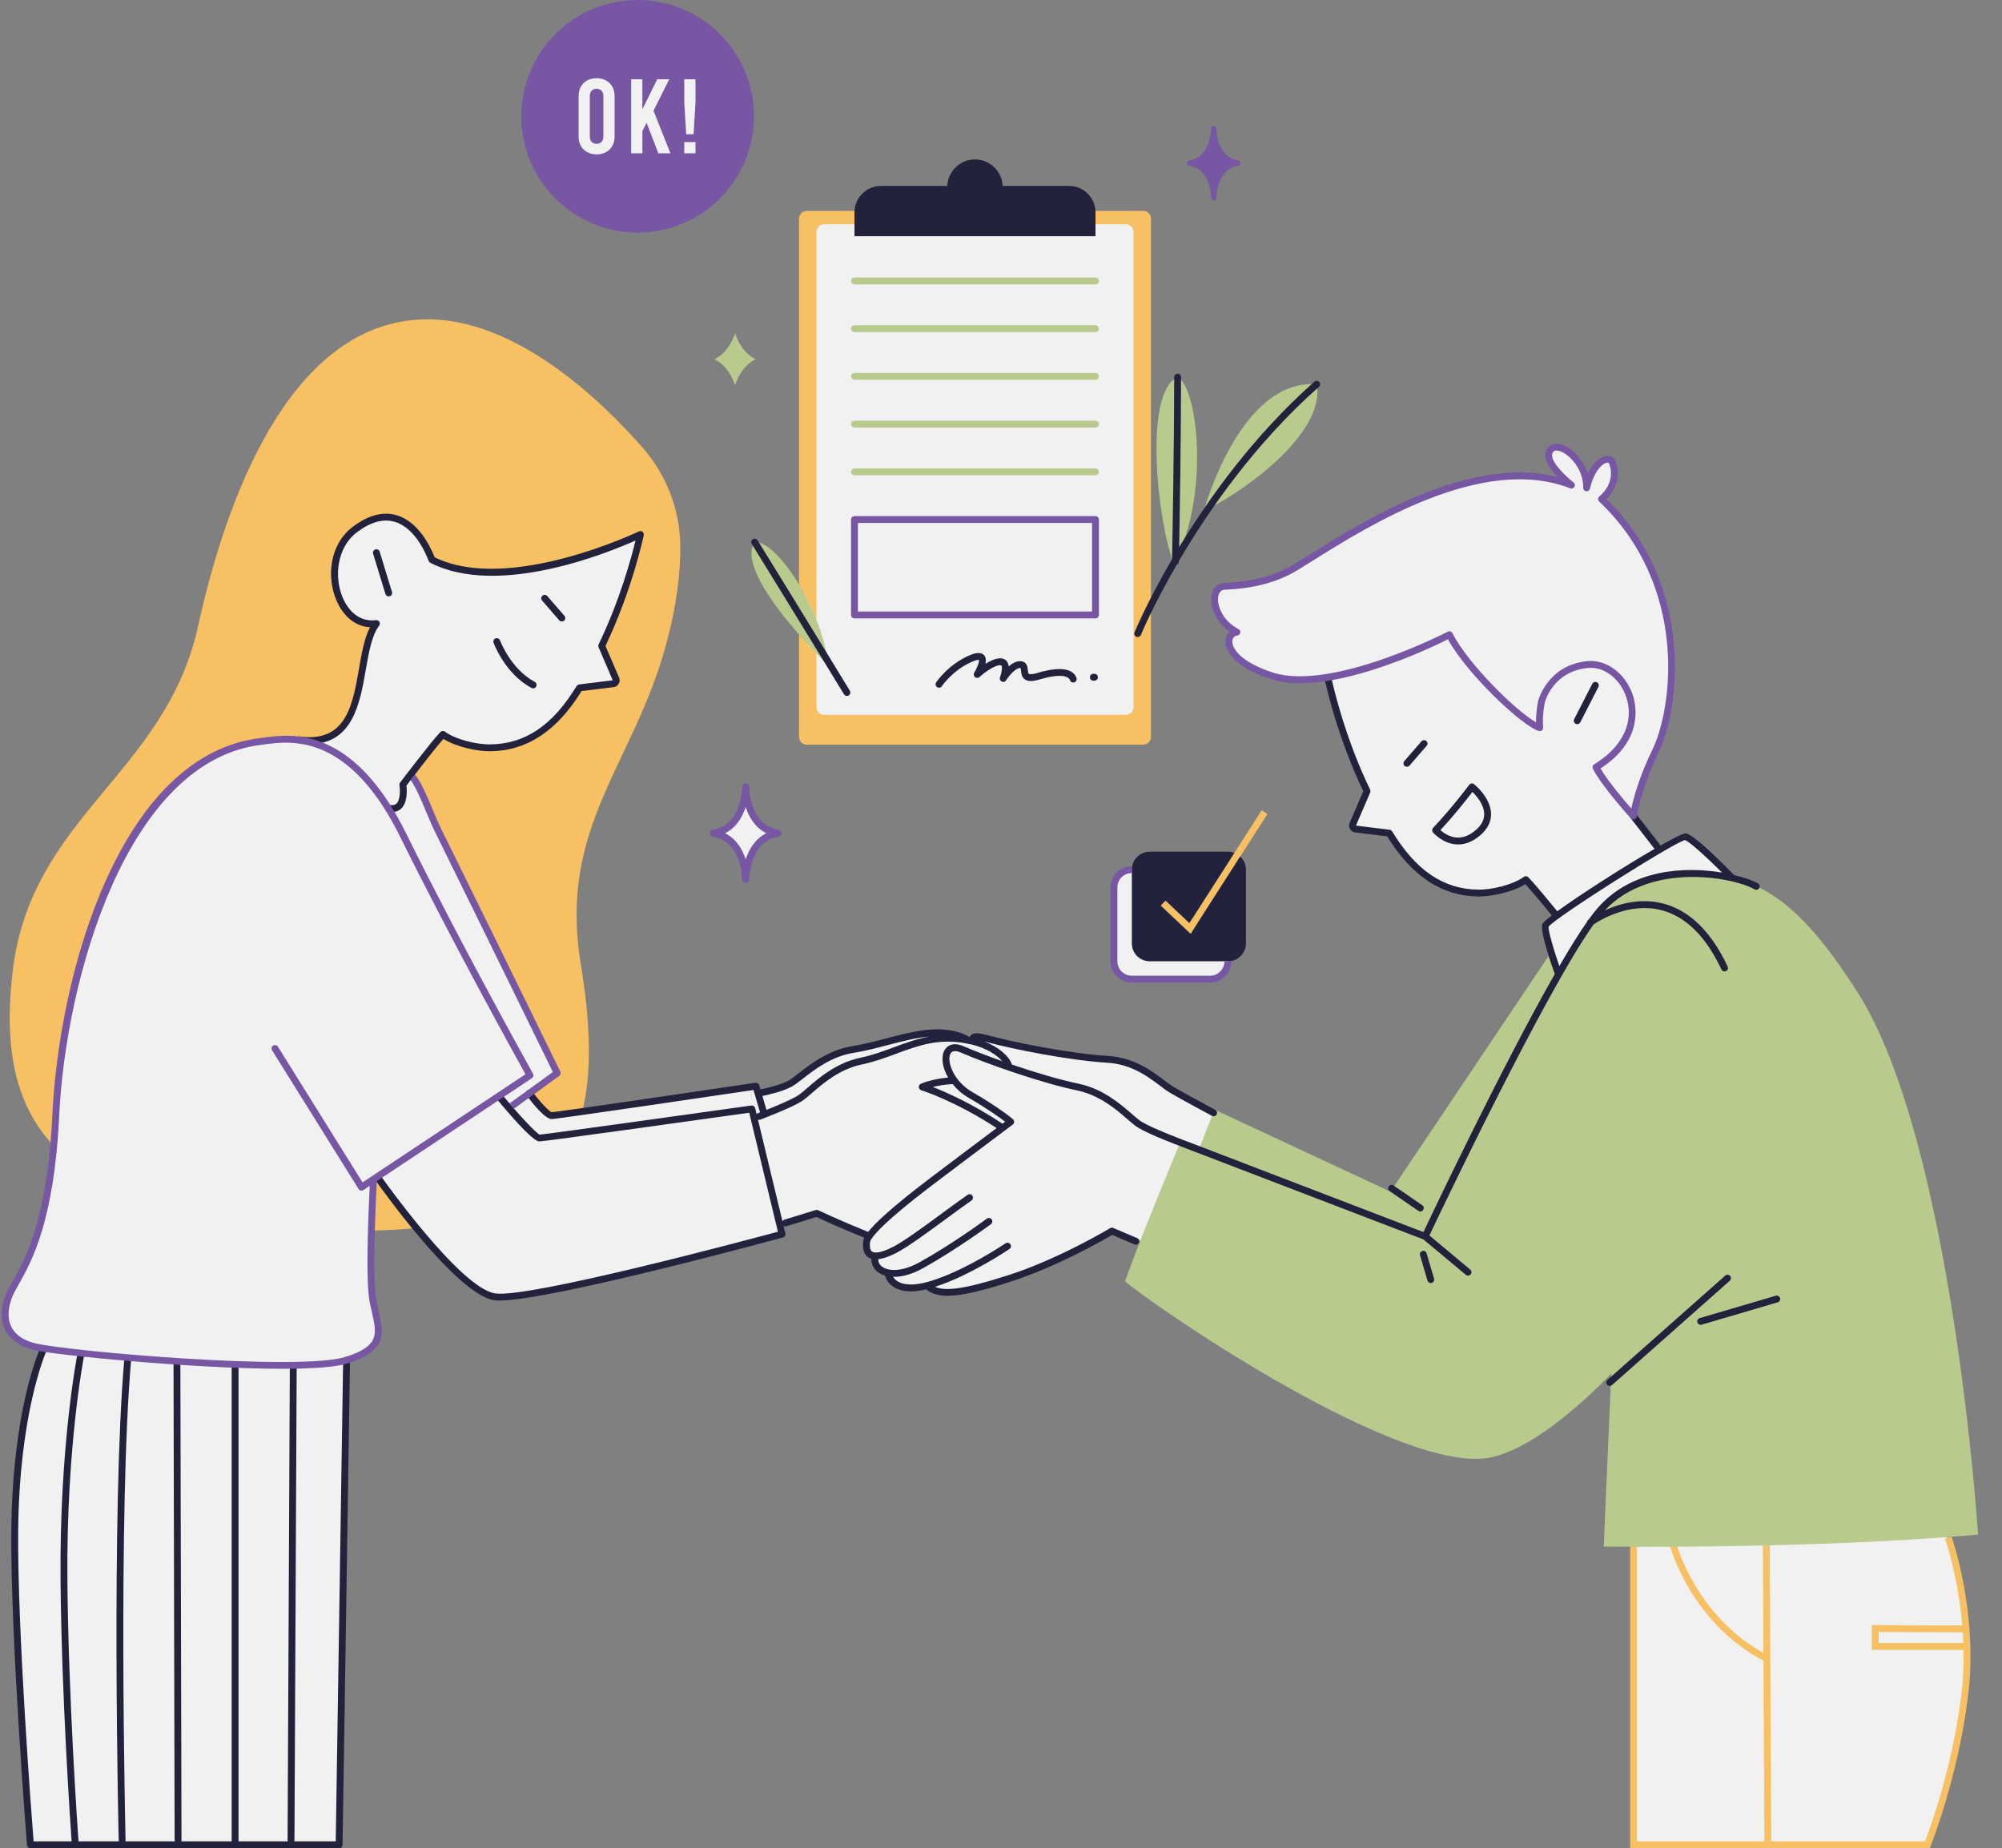
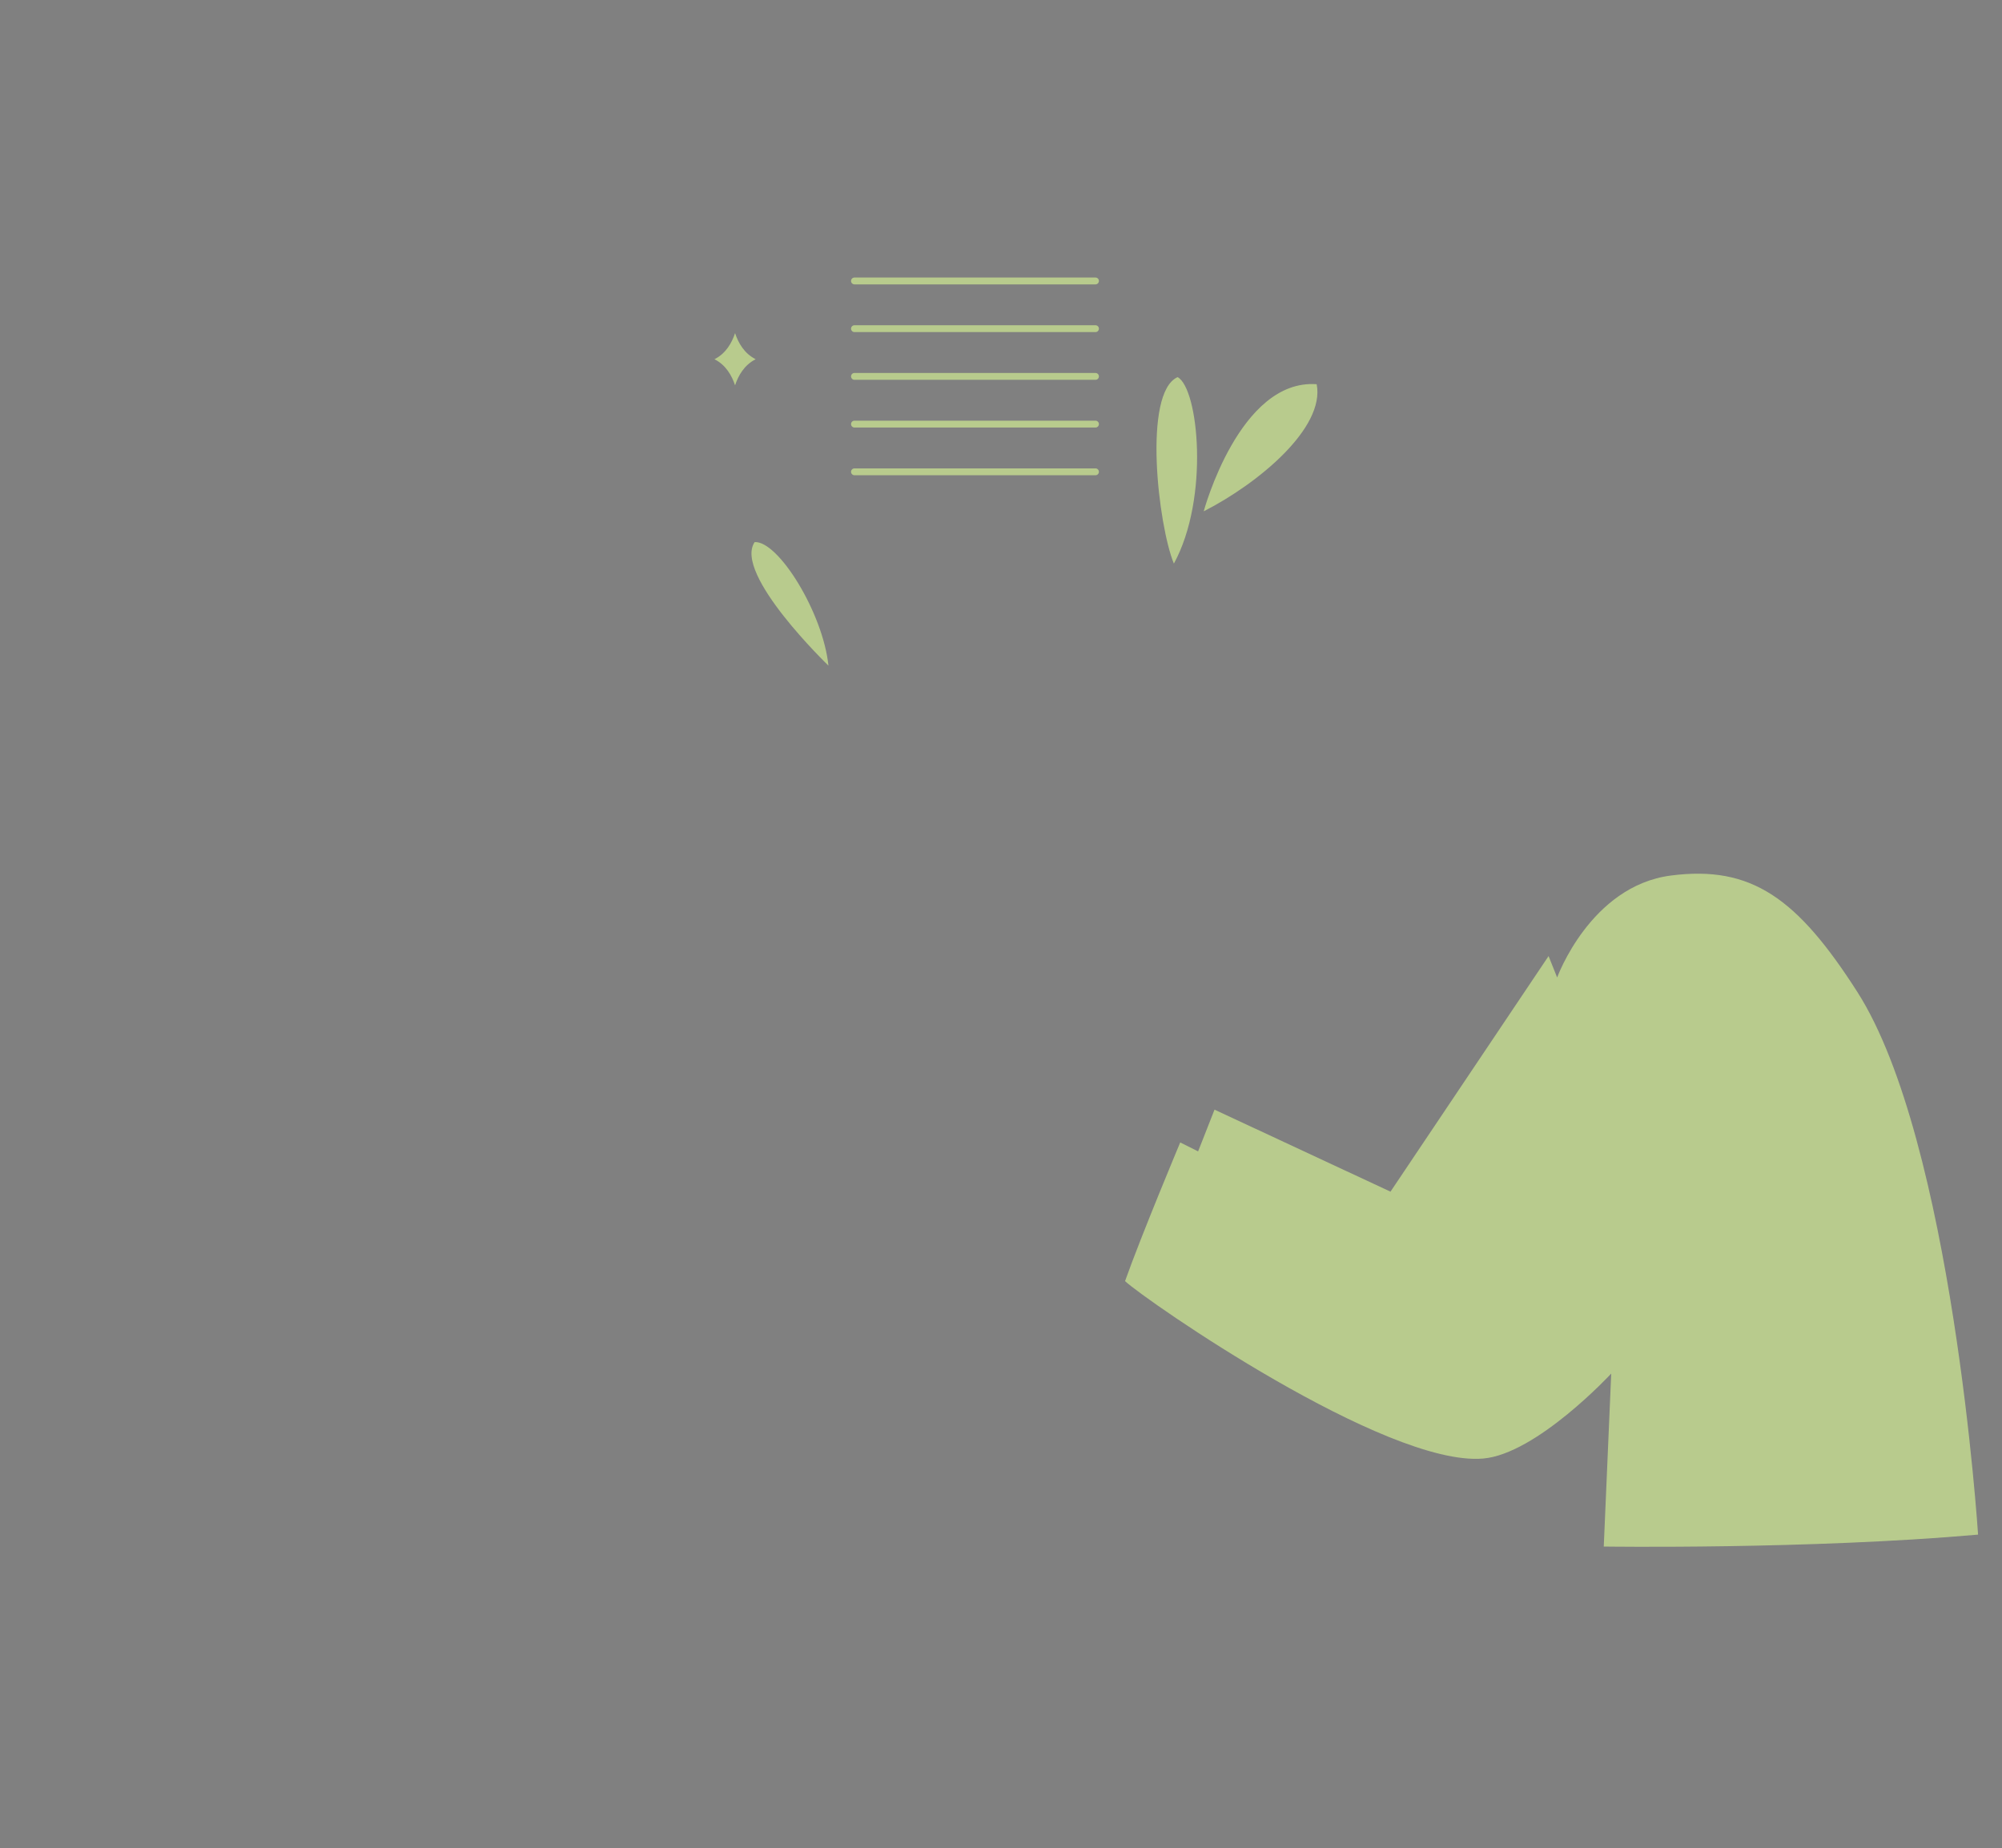
<svg xmlns="http://www.w3.org/2000/svg" height="323.3" preserveAspectRatio="xMidYMid meet" version="1.0" viewBox="-0.3 0.0 350.2 323.3" width="350.2" zoomAndPan="magnify">
  <rect x="-0.3" y="0.0" width="350.2" height="323.3" fill="#808080" stroke="none" />
  <g id="change1_1">
-     <path d="M96.76,20.428c0-8.212,6.657-14.87,14.87-14.87s14.87,6.657,14.87,14.87c0,8.212-6.657,14.87-14.87,14.87 S96.76,28.641,96.76,20.428z M340.107,268.365l-54.391,1.696v52.565h51.261C336.977,322.626,349.89,292.235,340.107,268.365z M204.292,190.087c0,0-5.576-4.304-10.076-4.5c-4.5-0.196-15.554-2.348-15.554-2.348s-7.533-2.348-8.217-1.957 c-0.685,0.391-0.685,0.391-0.685,0.391l-6.75-0.88l-4.5,0.489l-7.533,1.957c0,0-4.793,0.489-7.63,2.446 c-2.837,1.957-5.967,5.283-10.663,5.283c-0.978-0.685-0.978-0.685-0.978-0.685l-35.609,4.989l-3.717-4.207l4.696-3.815 l-25.728-51.946l5.478-6.554c0,0,6.75,3.424,13.109,1.076c6.359-2.348,9.587-6.456,11.348-9.685 c2.152-0.196,6.261-0.978,6.261-0.978l-2.054-6.359c0,0,5.283-13.793,6.261-19.272c-3.326,1.37-24.359,11.641-36.391,4.207 c-2.935-6.065-6.359-7.63-9.489-7.337c-3.13,0.293-8.609,4.402-7.337,12.424c0.489,3.815,3.913,6.359,6.652,5.967 c-1.272,2.935-1.565,6.652-1.565,6.652s-0.88,14.38-9.685,14.283c-4.989-0.978-13.011-1.37-20.25,4.5 c-7.239,5.87-14.707,14.641-19.011,31.076c-4.304,16.435-5.609,35.739-5.609,35.739s-1.075,10.345-2.772,14.87 c-0.88,2.348-1.957,4.891-1.957,4.891s-4.207,5.283-3.62,10.272c0.587,4.989,6.848,5.087,6.848,5.087s-2.888,8.528-4.63,20.315 c-2.217,15,2.218,66,2.218,66l53.609,0.261l1.565-84.783c0,0,4.826-0.913,5.609-4.565s-1.696-5.217-1.565-12.522 c0.13-7.304,0.783-14.609,0.783-14.609l1.043-0.391c0,0,11.217,18,19.565,20.739c4.826,1.565,50.348-10.826,50.348-10.826 l0.261-1.957l6.522-1.696l8.739,4.043c0,0-1.533,3.163,1.207,3.652c-0.587,1.37,0.88,3.13,2.641,2.739 c-0.196,0.783,1.174,3.815,6.261,2.446c0.685,0.88,2.739,2.348,8.804,0.293c6.065-2.054,18.098-5.772,23.576-9.783 c1.467,0.587,6.163,1.859,6.163,1.859l13.304-22.011l-1.761-1.076L204.292,190.087z M272.542,170.278l-2.543-8.315l1.859-1.859 l-4.891-5.674c0,0-7.533,3.913-14.478,0.685c-6.946-3.228-9.88-9.391-9.88-9.391l-6.457-0.783l2.837-6.359 c0,0-5.478-9.88-6.946-20.348c-1.467,0.685-9.88,1.859-15.359-2.446c-2.739-3.13-1.37-5.38-1.37-5.38s-4.891-2.543-2.348-7.63 c1.761-0.783,6.065,0.196,9.783-1.859c3.717-2.054,19.174-12.424,31.598-15.946c12.424-3.522,18.587-0.391,18.587-0.391 s-3.717-4.402-1.859-6.163c1.859-1.761,6.163,2.739,6.163,6.163c2.054-3.424,2.641-4.5,3.815-4.304 c1.174,0.196,0.783,5.185-0.783,6.848c2.446,3.033,10.761,12.228,11.543,24.163c0.783,11.935-2.348,20.054-2.348,20.054 l-4.011,11.054l4.011,5.967l4.989-1.957c0,0,6.163,3.815,8.12,7.043c0.978,2.935-30.033,17.217-30.033,17.217V170.278z M214.727,167.441c0,0-0.098,3.571-3.522,4.011s-14.234-0.245-14.234-0.245s-2.201-0.783-2.495-3.717 c-0.293-2.935,0.293-13.5,0.293-13.5s1.37-1.957,3.473-1.663c2.103,0.293,4.353,2.935,4.647,3.033S214.727,167.441,214.727,167.441z M141.765,37.413h56.25c0.747,0,1.353,0.606,1.353,1.353v86.772c0,0.747-0.606,1.353-1.353,1.353h-56.25 c-0.747,0-1.353-0.606-1.353-1.353V38.766C140.412,38.019,141.018,37.413,141.765,37.413z M130.303,138.778 c0,0-0.685,5.087-5.283,6.848c3.033,1.663,5.38,5.185,5.38,7.239c-0.098-1.859,1.076-5.674,4.5-6.75 C133.825,145.137,130.499,143.083,130.303,138.778z" fill="#F1F1F2" />
-   </g>
+     </g>
  <g id="change2_1">
-     <path d="M341.063,268.797l-1.129,0.406c0.032,0.091,2.281,6.463,3.019,15.173l-15.837-0.066v4.333h16.06 c0.046,2.544-0.062,5.215-0.402,7.935c-1.613,12.905-5.527,23.476-6.335,25.562h-26.905l-0.261-51.838l-1.2,0.006l0.095,18.863 c-11.992-6.692-15.25-19.175-15.282-19.303l-1.164,0.291c0.034,0.135,3.507,13.519,16.453,20.385l0.159,31.598h-22.278v-51.574h-1.2 v52.773h52.394l0.152-0.372c0.047-0.116,4.747-11.721,6.562-26.24C345.787,282.144,341.11,268.929,341.063,268.797z M328.316,287.443v-1.928l14.727,0.061c0.041,0.613,0.075,1.234,0.099,1.866H328.316z M65.151,206.261c0,0-0.356,3.993-0.594,9.024 c2.859-0.04,5.512-0.196,7.994-0.45c-3.693-4.696-6.356-8.966-6.356-8.966L65.151,206.261z M73.89,55.87 c-21.913,0.522-33.782,27.522-39.521,53.609C28.629,135.565,5.021,142.739,1.89,170.13C0.458,182.656,2,192.917,9.104,200.49 c0.248-3.248,1.69-20.378,5.568-35.186c4.304-16.435,11.772-25.207,19.011-31.076c7.239-5.87,15.261-5.478,20.25-4.5 c8.804,0.098,9.685-14.283,9.685-14.283s0.293-3.717,1.565-6.652c-2.739,0.391-6.163-2.152-6.652-5.967 c-1.272-8.022,4.207-12.13,7.337-12.424c3.13-0.293,6.554,1.272,9.489,7.337c12.032,7.435,33.065-2.837,36.391-4.206 c-0.978,5.478-6.261,19.272-6.261,19.272l2.054,6.359c0,0-4.109,0.783-6.261,0.978c-1.761,3.228-4.989,7.337-11.348,9.685 c-6.359,2.348-13.109-1.076-13.109-1.076l-5.478,6.554l25.728,51.946l-4.696,3.815l3.717,4.206l5.447-0.763 c1.784-7.118,1.391-15.86-0.262-25.943c-3.913-23.87,9.131-34.696,14.87-55.565c2.019-7.342,2.617-13.199,2.545-17.707 c-0.101-6.26-2.458-12.271-6.583-16.98C105.109,70.32,89.918,55.488,73.89,55.87z M207.746,161.502l-4.169-3.938l-0.824,0.872 l5.222,4.932l13.435-20.957l-1.011-0.647L207.746,161.502z M199.678,36.891h-58.859c-0.747,0-1.353,0.606-1.353,1.353v64.032 c1.136,1.901,2.19,4.025,3.052,6.201V40.592c0-0.747,0.606-1.353,1.353-1.353h52.754c0.747,0,1.353,0.606,1.353,1.353v83.12 c0,0.747-0.606,1.353-1.353,1.353h-52.754c-0.748,0-1.353-0.606-1.353-1.353v-9.383c-0.865-0.904-1.926-2.046-3.052-3.333v17.933 c0,0.747,0.606,1.353,1.353,1.353h58.859c0.748,0,1.353-0.606,1.353-1.353V38.245C201.031,37.497,200.425,36.891,199.678,36.891z" fill="#F7C063" />
-   </g>
+     </g>
  <g id="change3_1">
    <path d="M280.238,270.565l1.304-30.261c0,0-13.043,14.087-22.435,14.87c-17.025,1.419-58.957-27.652-62.609-31.043 c2.87-8.087,9.652-24.261,9.652-24.261l3.13,1.565l2.87-7.304l30.783,14.348l27.652-41.217l1.5,3.75c0,0,5.804-16.011,19.891-17.837 c14.087-1.826,22.114,3.949,32.609,20.348c16.696,26.087,21.13,94.957,21.13,94.957 C316.238,271.087,280.238,270.565,280.238,270.565z M230.02,67.217c-13.5-0.978-19.761,22.239-19.761,22.239 C219.846,84.565,231.52,74.848,230.02,67.217z M205.694,65.978c-6.13,2.739-3.391,25.974-0.652,32.626 C211.303,87.126,209.346,67.935,205.694,65.978z M144.617,116.454c-0.952-9.227-8.775-21.872-12.91-21.615 C127.935,100.394,144.617,116.454,144.617,116.454 M128.282,67.417c0.556-1.695,1.61-3.572,3.604-4.57 c-1.995-0.997-3.049-2.874-3.604-4.569c-0.557,1.695-1.61,3.572-3.605,4.569C126.672,63.845,127.725,65.723,128.282,67.417z M191.327,49.753H149.17c-0.332,0-0.6-0.269-0.6-0.6s0.269-0.6,0.6-0.6h42.157c0.332,0,0.6,0.269,0.6,0.6 S191.659,49.753,191.327,49.753z M191.327,58.1H149.17c-0.332,0-0.6-0.269-0.6-0.6s0.269-0.6,0.6-0.6h42.157 c0.332,0,0.6,0.269,0.6,0.6S191.659,58.1,191.327,58.1z M191.327,66.448H149.17c-0.332,0-0.6-0.269-0.6-0.6s0.269-0.6,0.6-0.6 h42.157c0.332,0,0.6,0.269,0.6,0.6S191.659,66.448,191.327,66.448z M191.327,74.796H149.17c-0.332,0-0.6-0.269-0.6-0.6 s0.269-0.6,0.6-0.6h42.157c0.332,0,0.6,0.269,0.6,0.6S191.659,74.796,191.327,74.796z M191.327,83.144H149.17 c-0.332,0-0.6-0.269-0.6-0.6s0.269-0.6,0.6-0.6h42.157c0.332,0,0.6,0.269,0.6,0.6S191.659,83.144,191.327,83.144z" fill="#B8CB8D" />
  </g>
  <g id="change4_1">
-     <path d="M254.408,147.723c0.119,0.008,0.237,0.013,0.355,0.013c1.372,0,2.707-0.57,3.972-1.697 c1.222-1.089,1.823-2.335,1.786-3.706c-0.077-2.805-2.851-5.046-2.969-5.141c-0.127-0.101-0.286-0.146-0.453-0.125 c-0.162,0.021-0.308,0.107-0.404,0.239c-0.029,0.039-2.938,3.97-6.309,7.52c-0.21,0.222-0.221,0.566-0.023,0.8 C250.43,145.704,252.015,147.552,254.408,147.723z M257.264,138.545c0.714,0.695,2.013,2.181,2.058,3.821 c0.027,1-0.438,1.934-1.384,2.776c-1.12,0.998-2.268,1.458-3.434,1.385c-1.291-0.089-2.32-0.835-2.845-1.302 C254.182,142.518,256.39,139.69,257.264,138.545z M245.802,134.144c0.168,0,0.335-0.07,0.454-0.207l3-3.457 c0.217-0.25,0.19-0.629-0.06-0.846c-0.25-0.217-0.629-0.189-0.846,0.06l-3,3.457c-0.217,0.25-0.19,0.629,0.06,0.846 C245.523,134.095,245.663,134.144,245.802,134.144z M275.323,126.625c0.087,0.045,0.181,0.066,0.273,0.066 c0.218,0,0.428-0.119,0.535-0.327l3.172-6.193c0.151-0.295,0.034-0.656-0.261-0.808c-0.294-0.15-0.656-0.034-0.808,0.261 l-3.172,6.193C274.912,126.112,275.028,126.473,275.323,126.625z M248.15,211.948c0.191,0,0.378-0.091,0.495-0.26 c0.188-0.273,0.119-0.646-0.154-0.834l-5.022-3.457c-0.272-0.188-0.646-0.118-0.834,0.154c-0.188,0.273-0.119,0.646,0.154,0.834 l5.022,3.457C247.915,211.914,248.033,211.948,248.15,211.948z M249.739,216.142c2.086-4.404,20.195-42.446,28.727-54.419 c1.077-0.726,6.225-3.908,11.79-2.508c4.274,1.073,7.83,4.568,10.569,10.389c0.103,0.217,0.318,0.345,0.543,0.345 c0.085,0,0.172-0.019,0.255-0.057c0.3-0.141,0.429-0.499,0.288-0.798c-2.902-6.167-6.729-9.883-11.374-11.045 c-3.98-0.996-7.67,0.098-10.099,1.21c7.962-8.538,22.529-5.782,26.173-3.672c0.287,0.167,0.655,0.068,0.82-0.218 c0.166-0.287,0.068-0.654-0.218-0.82c-0.776-0.449-2.256-1.005-4.173-1.464c-1.69-1.737-6.991-7.079-8.434-7.285 c-0.012-0.002-0.026-0.003-0.041-0.003c-0.465,0-2.169,0.855-4.48,2.166c-0.011-0.108-0.041-0.215-0.112-0.307l-4.076-5.25 c-0.204-0.261-0.581-0.309-0.842-0.106c-0.262,0.204-0.309,0.581-0.106,0.842l4.076,5.25c0.036,0.046,0.084,0.072,0.129,0.104 c-5.298,3.065-13.046,8.013-17.052,10.932c-0.631-0.78-3.567-4.39-5.061-5.95c-0.208-0.218-0.547-0.246-0.791-0.067 c-1.857,1.377-5.643,2.276-7.982,2.23c-6.09-0.091-10.873-3.331-15.051-10.198l-0.008,0.005c-0.092-0.151-0.242-0.265-0.431-0.289 l-5.781-0.709c-0.021-0.002-0.069-0.036-0.097-0.044l2.479-5.762c0.003-0.007,0.002-0.015,0.005-0.022 c0.016-0.04,0.019-0.082,0.026-0.124c0.005-0.035,0.016-0.07,0.015-0.105c-0.001-0.034-0.012-0.067-0.019-0.102 c-0.009-0.043-0.015-0.086-0.033-0.126c-0.003-0.007-0.002-0.014-0.005-0.02c-4.711-9.732-6.703-19.247-6.723-19.342 c-0.067-0.324-0.383-0.534-0.709-0.466c-0.325,0.066-0.533,0.384-0.467,0.708c0.02,0.095,2.01,9.588,6.701,19.371l-2.414,5.613 c-0.014,0.032-0.025,0.065-0.033,0.1c-0.087,0.369-0.002,0.751,0.233,1.048c0.235,0.298,0.581,0.477,0.894,0.464l5.5,0.675 c4.322,6.982,9.524,10.43,15.9,10.525c2.385,0.027,6.066-0.775,8.27-2.163c1.491,1.626,3.98,4.681,4.618,5.467 c-0.963,0.739-1.565,1.277-1.644,1.515c-0.413,1.237,1.371,6.479,2.156,8.675c0.007,0.02,0.02,0.034,0.029,0.053 c-9.083,15.907-21.056,41.078-22.986,45.159l-42.331-16.236c-0.052-0.02-5.2-1.966-6.987-3.078 c-0.446-0.278-1.033-0.786-1.712-1.375c-2.011-1.742-5.049-4.374-9.269-5.26c-3.526-0.74-7.809-2.034-11.682-3.357 c-0.509-1.53-2.369-3.06-4.798-4.031c0.15,0.037,0.311,0.078,0.491,0.127c4.472,1.204,14.271,3.18,21.104,3.598 c4.167,0.256,7.182,2.547,9.177,4.063c0.611,0.464,1.139,0.865,1.597,1.133c2.331,1.359,7.371,4.059,7.421,4.086 c0.09,0.048,0.187,0.071,0.283,0.071c0.214,0,0.421-0.115,0.529-0.317c0.157-0.292,0.046-0.656-0.246-0.812 c-0.05-0.027-5.071-2.717-7.383-4.065c-0.395-0.231-0.896-0.611-1.476-1.052c-2.11-1.604-5.299-4.026-9.83-4.304 c-6.75-0.414-16.44-2.369-20.865-3.56c-1.676-0.451-2.625-0.59-3.16-0.094c-0.106,0.098-0.177,0.219-0.231,0.352 c-4.329-2.457-9.583-1.086-14.669,0.25c-1.898,0.498-3.86,1.014-5.702,1.301c-4.26,0.664-7.432,3.134-9.53,4.768 c-0.71,0.552-1.323,1.029-1.783,1.283c-1.428,0.788-3.919,1.347-4.919,1.55l-0.214-0.732c-0.084-0.288-0.365-0.468-0.664-0.425 c-9.579,1.42-34.657,5.112-35.622,5.148c-0.459-0.103-2.045-1.786-3.462-3.675c-0.199-0.265-0.575-0.32-0.84-0.12 c-0.265,0.199-0.319,0.575-0.12,0.84c1.163,1.551,3.281,4.153,4.393,4.153c0.956,0,29.953-4.289,35.31-5.083l1.147,3.917 c-0.238,0.092-0.39,0.15-0.399,0.153c-0.079,0.03-0.148,0.075-0.205,0.131l-0.249-1.032c-0.073-0.3-0.363-0.496-0.667-0.454 c-9.979,1.403-36.098,5.049-37.005,5.092c-0.675-0.238-3.885-3.735-6.472-6.839c-0.211-0.253-0.59-0.288-0.845-0.077 c-0.254,0.212-0.289,0.59-0.077,0.845c4.014,4.817,6.473,7.259,7.309,7.259c0.955,0,31.138-4.233,36.718-5.017l5.018,20.816 c-5.132,1.385-43.603,11.684-49.473,10.79c-6.131-0.929-19.809-20.295-19.947-20.491c-0.19-0.271-0.564-0.335-0.836-0.146 c-0.271,0.19-0.336,0.564-0.146,0.836c0.573,0.815,14.115,19.982,20.749,20.987c0.268,0.041,0.596,0.06,0.98,0.06 c8.937,0,47.83-10.563,49.55-11.031c0.313-0.085,0.501-0.404,0.426-0.72l-0.318-1.319c0.143,0.092,0.321,0.13,0.499,0.076 l5.258-1.625c0.846,0.398,4.13,1.922,8.362,3.637c-0.151,0.315-0.174,0.509-0.188,0.641c-0.148,1.336,0.145,2.269,0.873,2.771 c0.17,0.117,0.362,0.202,0.568,0.264c-0.045,0.874,0.321,1.695,1.053,2.275c0.343,0.272,0.782,0.496,1.3,0.653 c0.155,0.539,0.563,1.334,1.43,1.932c0.818,0.564,1.861,0.847,3.116,0.847c0.808,0,1.71-0.123,2.692-0.358 c0.016,0.016,0.024,0.036,0.042,0.05c0.892,0.712,2.05,1.079,3.682,1.079c2.424,0,5.894-0.808,11.085-2.489 c8.144-2.636,16.166-7.248,17.711-8.158l3.903,1.66c0.305,0.131,0.658-0.013,0.787-0.317c0.129-0.305-0.013-0.657-0.317-0.787 l-4.183-1.778c-0.177-0.074-0.38-0.061-0.546,0.039c-0.087,0.053-8.836,5.323-17.724,8.2c-7.974,2.58-11.177,2.825-12.9,2.063 c6.085-1.953,12.722-6.421,13.014-6.619c0.274-0.186,0.346-0.559,0.16-0.833c-0.187-0.273-0.558-0.346-0.833-0.16 c-0.073,0.049-7.383,4.978-13.492,6.714c-2.454,0.697-4.358,0.651-5.506-0.134c-0.333-0.228-0.547-0.491-0.701-0.733 c0.074,0.003,0.14,0.016,0.216,0.016c1.372,0,3.071-0.418,5.033-1.508c5.947-3.305,11.825-7.663,11.884-7.706 c0.266-0.198,0.321-0.574,0.124-0.839c-0.198-0.267-0.574-0.322-0.839-0.124c-0.058,0.043-5.875,4.355-11.751,7.62 c-3.28,1.823-5.625,1.533-6.639,0.731c-0.423-0.335-0.621-0.775-0.598-1.263c0.839-0.092,1.853-0.434,3.08-1.061 c2.055-1.051,5.453-3.549,8.739-5.964c1.621-1.192,3.151-2.317,4.486-3.245c0.272-0.189,0.339-0.563,0.15-0.835 c-0.189-0.273-0.564-0.34-0.835-0.15c-1.348,0.937-2.885,2.066-4.512,3.263c-3.248,2.388-6.606,4.856-8.575,5.863 c-2.483,1.27-3.358,0.986-3.619,0.807c-0.418-0.289-0.428-1.058-0.362-1.651c0.049-0.442,1.005-2.486,11.253-10.259 c4.109-3.116,9.617-7.245,12.223-9.197c0.008-0.004,0.014-0.012,0.022-0.017c0.911-0.682,1.468-1.099,1.468-1.099 c0.144-0.108,0.232-0.275,0.24-0.455c0.007-0.18-0.066-0.354-0.201-0.474c-0.084-0.075-2.128-1.876-7.215-4.834 c-3.122-1.816-4.415-5.275-3.73-6.631c0.342-0.678,1.19-0.486,1.842-0.203c4.248,1.839,13.656,5.217,20.357,6.624 c3.915,0.822,6.812,3.331,8.729,4.992c0.718,0.622,1.338,1.159,1.864,1.486c1.887,1.174,6.981,3.101,7.194,3.181l42.755,16.399 l7.423,6.197c0.112,0.094,0.249,0.14,0.384,0.14c0.172,0,0.342-0.073,0.461-0.216c0.212-0.254,0.178-0.632-0.076-0.845 L249.739,216.142z M133.062,191.741c1.116-0.229,3.622-0.807,5.16-1.656c0.542-0.3,1.19-0.804,1.939-1.387 c2.121-1.651,5.026-3.913,8.978-4.529c1.902-0.296,3.895-0.82,5.822-1.326c2.439-0.641,4.919-1.291,7.28-1.498 c-2.198,0.404-4.198,1.141-6.163,1.869c-1.855,0.687-3.773,1.397-5.857,1.835c-4.22,0.886-7.258,3.518-9.269,5.26 c-0.68,0.588-1.266,1.096-1.712,1.374c-1.174,0.73-3.79,1.818-5.468,2.485L133.062,191.741z M169.075,192.018 c3.487,2.029,5.53,3.515,6.444,4.226c-0.134,0.1-0.29,0.217-0.461,0.345c-5.312-3.526-9.858-5.519-12.19-6.417 c0.855-0.219,2.038-0.436,3.471-0.514C167.051,190.55,167.967,191.374,169.075,192.018z M164.877,183.809 c-0.591,1.17-0.327,2.976,0.674,4.705c-2.952,0.263-4.705,1.058-4.785,1.096c-0.225,0.105-0.361,0.338-0.344,0.585 c0.017,0.248,0.185,0.459,0.422,0.532c0.06,0.018,5.911,1.86,13.194,6.628c-2.789,2.089-7.809,5.856-11.622,8.747 c-6.863,5.206-9.684,7.938-10.859,9.42c-4.984-2.012-8.695-3.781-8.732-3.799c-0.136-0.064-0.291-0.077-0.436-0.032l-5.481,1.694 c-0.149,0.046-0.263,0.147-0.336,0.272l-4.289-17.789c0.061,0.02,0.116,0.056,0.182,0.056c0.07,0,0.142-0.012,0.212-0.039 c0.216-0.082,5.311-2.008,7.198-3.183c0.526-0.327,1.146-0.864,1.864-1.486c1.917-1.661,4.814-4.17,8.729-4.992 c2.171-0.456,4.132-1.182,6.027-1.884c3.829-1.419,7.459-2.758,12.42-1.766c0.004,0.003,0.009,0.005,0.013,0.007 c0.112,0.068,0.237,0.083,0.358,0.073c0.143,0.032,0.283,0.058,0.429,0.093c0.003,0.001,0.006,0.002,0.009,0.003 c0.002,0,0.004,0.001,0.007,0.002c2.443,0.599,4.336,1.781,5.28,2.897c-2.711-0.961-5.113-1.896-6.743-2.602 C165.979,182.054,165.094,183.378,164.877,183.809z M270.594,162.122c1.129-1.584,22.146-14.879,23.838-15.137 c0.671,0.138,3.662,2.844,6.496,5.669c-6.409-1.073-15.847-0.694-21.863,6.325c-0.443,0.517-0.93,1.152-1.445,1.867 c-0.039,0.028-0.076,0.055-0.088,0.064c-0.13,0.097-0.208,0.237-0.232,0.386c-1.415,2.013-3.058,4.661-4.836,7.724 C271.409,165.959,270.466,162.647,270.594,162.122z M249.248,219.265c-0.094-0.317-0.427-0.5-0.745-0.406 c-0.318,0.094-0.5,0.427-0.406,0.745l1.305,4.435c0.077,0.261,0.316,0.431,0.575,0.431c0.056,0,0.113-0.008,0.17-0.024 c0.318-0.094,0.5-0.427,0.406-0.745L249.248,219.265z M302.339,223.211c-0.22-0.248-0.599-0.271-0.847-0.051l-20.609,18.261 c-0.248,0.22-0.271,0.599-0.051,0.847c0.119,0.134,0.284,0.202,0.449,0.202c0.142,0,0.284-0.05,0.398-0.151l20.609-18.261 C302.536,223.838,302.559,223.459,302.339,223.211z M311.074,227.091c-0.094-0.318-0.426-0.499-0.745-0.406l-13.304,3.913 c-0.318,0.094-0.5,0.427-0.406,0.745c0.077,0.261,0.316,0.431,0.575,0.431c0.056,0,0.113-0.008,0.17-0.024l13.304-3.913 C310.986,227.743,311.167,227.409,311.074,227.091z M191.327,37.157c0-2.559-2.074-4.633-4.632-4.633H175.09 c-0.123-2.577-2.234-4.633-4.841-4.633c-2.607,0-4.718,2.056-4.841,4.633h-11.605c-2.559,0-4.633,2.074-4.633,4.633v4.169h42.158 V37.157z M174.927,119.243c0.277,0.134,0.615,0.036,0.775-0.23c0.436-0.724,1.652-2.213,2.516-2.151 c0.045,0.066,0.069,0.33,0.084,0.487c0.045,0.478,0.106,1.132,0.685,1.523c0.539,0.364,1.324,0.365,2.545,0.002 c3.551-1.056,5.082-0.63,5.332,0.121c0.105,0.314,0.443,0.482,0.759,0.379c0.314-0.105,0.484-0.445,0.379-0.759 c-0.331-0.992-1.656-2.425-6.813-0.891c-1.163,0.346-1.479,0.189-1.531,0.154c-0.108-0.073-0.137-0.375-0.162-0.641 c-0.045-0.483-0.139-1.488-1.233-1.561c-0.781-0.054-1.518,0.383-2.12,0.921c-0.032-0.313-0.117-0.608-0.284-0.85 c-0.182-0.264-0.535-0.579-1.178-0.579c-0.831,0-1.786,0.456-2.6,0.97c0.12-0.567,0.098-1.112-0.226-1.489 c-0.677-0.787-2.022-0.227-2.465-0.042c-3.767,1.57-5.849,4.645-5.935,4.775c-0.184,0.276-0.109,0.648,0.166,0.832 c0.103,0.068,0.218,0.101,0.333,0.101c0.194,0,0.384-0.094,0.5-0.267c0.02-0.029,1.963-2.902,5.399-4.333 c0.808-0.336,1.077-0.275,1.087-0.29c0.117,0.271-0.278,1.363-0.819,2.26c-0.154,0.255-0.097,0.585,0.134,0.774 c0.23,0.188,0.565,0.179,0.785-0.022c0.585-0.537,2.511-2.068,3.643-2.068c0.149,0,0.177,0.041,0.191,0.06 c0.203,0.293,0.033,1.322-0.246,2.062C174.518,118.781,174.648,119.107,174.927,119.243z M190.955,117.878 c-0.332,0-0.6,0.269-0.6,0.6s0.269,0.6,0.6,0.6h0.196c0.332,0,0.6-0.269,0.6-0.6s-0.269-0.6-0.6-0.6H190.955z M66.06,108.785 c-0.122-0.209-0.352-0.326-0.6-0.292c-2.473,0.339-4.659-1.165-5.847-4.025c-1.442-3.476-1.053-8.63,2.509-11.337 c2.36-1.794,4.568-2.419,6.564-1.858c2.406,0.676,4.542,3.12,6.014,6.881c0.053,0.137,0.155,0.249,0.286,0.316 c11.892,6.063,31.023-1.734,35.88-3.905c-0.686,2.847-2.713,10.437-6.453,18.164c-0.003,0.006-0.002,0.013-0.005,0.02 c-0.018,0.04-0.024,0.083-0.033,0.126c-0.007,0.034-0.018,0.067-0.019,0.102c-0.001,0.035,0.01,0.069,0.015,0.105 c0.007,0.042,0.01,0.084,0.026,0.124c0.003,0.007,0.002,0.015,0.005,0.022l2.481,5.789l-5.881,0.727 c-0.013,0.002-0.023,0.009-0.035,0.012c-0.039,0.007-0.073,0.022-0.11,0.037c-0.037,0.015-0.074,0.027-0.106,0.049 c-0.029,0.019-0.053,0.044-0.079,0.069c-0.031,0.029-0.062,0.057-0.086,0.092c-0.007,0.01-0.017,0.015-0.024,0.026 c-4.178,6.867-8.96,10.108-15.051,10.198c-2.354,0.06-6.125-0.853-7.981-2.23c-0.243-0.18-0.582-0.152-0.791,0.067 c-1.65,1.723-6.827,8.548-7.046,8.837c-0.099,0.13-0.14,0.295-0.115,0.457c0.098,0.621,0.211,2.549-0.529,3.237 c-0.105,0.098-0.427,0.396-1.284,0.194c-0.323-0.078-0.646,0.124-0.721,0.447c-0.076,0.322,0.124,0.646,0.447,0.721 c0.295,0.07,0.563,0.1,0.805,0.1c0.759,0,1.262-0.295,1.572-0.583c1.154-1.073,1.022-3.258,0.932-4.043 c0.817-1.073,4.755-6.233,6.465-8.162c2.205,1.386,5.908,2.201,8.265,2.16c6.376-0.095,11.579-3.543,15.901-10.525l5.427-0.67 c0.379,0,0.732-0.171,0.968-0.468s0.32-0.679,0.233-1.048c-0.008-0.034-0.019-0.067-0.033-0.1L105.611,113 c4.691-9.783,6.681-19.275,6.701-19.371c0.046-0.224-0.039-0.454-0.219-0.594c-0.181-0.141-0.424-0.166-0.63-0.067 c-0.229,0.11-22.811,10.887-35.73,4.533c-1.611-3.999-3.992-6.617-6.721-7.384c-2.377-0.668-4.939,0.024-7.616,2.058 c-4.084,3.104-4.546,8.765-2.891,12.752c1.222,2.944,3.384,4.672,5.923,4.807c-1,1.903-1.454,4.512-1.93,7.249 c-1.113,6.392-2.259,13.001-10.438,11.858c-0.326-0.049-0.631,0.183-0.677,0.511c-0.046,0.328,0.183,0.631,0.511,0.677 c0.696,0.097,1.346,0.144,1.957,0.144c7.568,0,8.814-7.152,9.83-12.984c0.542-3.111,1.054-6.05,2.339-7.737 C66.167,109.257,66.183,108.994,66.06,108.785z M97.978,108.729c0.139,0,0.279-0.048,0.393-0.147c0.25-0.217,0.277-0.596,0.06-0.846 l-3-3.457c-0.217-0.25-0.596-0.278-0.846-0.06c-0.25,0.217-0.277,0.596-0.06,0.846l3,3.457 C97.643,108.658,97.81,108.729,97.978,108.729z M67.694,104.339c0.058,0,0.117-0.008,0.175-0.026 c0.317-0.097,0.495-0.432,0.398-0.749l-2.152-7.043c-0.097-0.316-0.431-0.497-0.749-0.398c-0.317,0.097-0.495,0.432-0.398,0.749 l2.152,7.043C67.2,104.173,67.437,104.339,67.694,104.339z M92.675,120.352c0.09,0.048,0.187,0.071,0.283,0.071 c0.214,0,0.421-0.115,0.529-0.317c0.157-0.292,0.046-0.656-0.246-0.812c-4.198-2.249-6.058-7.205-6.076-7.255 c-0.115-0.311-0.458-0.469-0.77-0.356c-0.311,0.114-0.471,0.458-0.357,0.769C86.119,112.673,88.066,117.884,92.675,120.352z M60.334,237.357c-0.003,0-0.006,0-0.009,0c-0.327,0-0.595,0.263-0.6,0.591L58.43,322.14H51.17c0.019-0.058,0.037-0.117,0.037-0.181 l0.391-82.956c0.001-0.332-0.266-0.602-0.597-0.603c-0.322-0.005-0.602,0.266-0.603,0.597l-0.391,82.956 c0,0.066,0.019,0.127,0.039,0.187h-8.621V239c0-0.332-0.269-0.6-0.6-0.6s-0.6,0.269-0.6,0.6v83.14h-8.815 c0.019-0.059,0.037-0.119,0.037-0.185l-0.195-83.348c-0.001-0.331-0.27-0.599-0.6-0.599c0,0-0.001,0-0.001,0 c-0.332,0.001-0.599,0.27-0.599,0.602l0.195,83.347c0,0.065,0.018,0.124,0.037,0.183h-8.655c0.021-0.063,0.037-0.128,0.035-0.198 c-0.014-0.572-1.342-57.599,0.976-84.063c0.029-0.33-0.215-0.621-0.545-0.65c-0.326-0.023-0.621,0.215-0.65,0.545 c-2.324,26.53-0.994,83.623-0.98,84.197c0.001,0.06,0.02,0.115,0.038,0.169h-7.069c-0.149-2.08-1.773-25.188-1.943-45.775 c-0.193-23.331,2.892-39.048,2.923-39.204c0.065-0.325-0.146-0.641-0.471-0.706c-0.324-0.062-0.641,0.146-0.706,0.471 c-0.031,0.157-3.14,15.984-2.946,39.449c0.168,20.367,1.756,43.19,1.94,45.765H5.575c-0.363-4.628-2.855-37.09-2.693-54.374 c0.192-20.538,4.792-31.058,4.838-31.162c0.135-0.302,0-0.657-0.302-0.792c-0.303-0.136-0.658-0.001-0.792,0.302 c-0.194,0.432-4.749,10.821-4.944,31.642c-0.174,18.598,2.712,54.669,2.741,55.032c0.025,0.312,0.286,0.552,0.598,0.552h54 c0.328,0,0.595-0.263,0.6-0.591l1.304-84.782C60.93,237.634,60.665,237.362,60.334,237.357z M198.489,111.403 c0.075,0.03,0.151,0.044,0.227,0.044c0.236,0,0.46-0.141,0.556-0.373c0.045-0.111,2.131-5.134,6.277-12.294 c0.212-0.089,0.363-0.296,0.368-0.541c0-0.007,0.001-0.042,0.002-0.094c5.145-8.779,13.288-20.548,24.5-30.479 c0.248-0.22,0.271-0.599,0.051-0.847s-0.599-0.27-0.847-0.051c-10.561,9.355-18.43,20.331-23.659,28.963 c0.101-5.601,0.331-19.442,0.331-29.753c0-0.332-0.269-0.6-0.6-0.6s-0.6,0.269-0.6,0.6c0,12.104-0.316,29.076-0.37,31.84 c-4.336,7.435-6.518,12.688-6.564,12.802C198.035,110.928,198.182,111.278,198.489,111.403z M147.334,121.464 c0.113,0.186,0.311,0.288,0.513,0.288c0.106,0,0.214-0.028,0.312-0.088c0.283-0.172,0.373-0.542,0.2-0.824 c-0.091-0.15-9.221-15.13-16.141-26.317c-0.175-0.283-0.545-0.37-0.826-0.195c-0.282,0.174-0.369,0.544-0.195,0.826 C138.115,106.338,147.243,121.315,147.334,121.464z M200.817,168.174h13.696c1.729,0,3.13-1.402,3.13-3.13V152.13 c0-0.904-0.389-1.712-1.001-2.283l-8.667,13.52l-5.222-4.932l0.824-0.872l4.169,3.938l7.877-12.289 c-0.346-0.132-0.718-0.213-1.111-0.213h-13.696c-1.729,0-3.13,1.402-3.13,3.13v12.913 C197.687,166.772,199.088,168.174,200.817,168.174z" fill="#22223C" />
-   </g>
+     </g>
  <g id="change5_1">
-     <path d="M135.888,145.157c-5.052-0.803-5.125-7.202-5.126-7.474c0-0.001,0-0.001,0-0.001 c0-0.343-0.278-0.621-0.622-0.621s-0.622,0.278-0.622,0.621c0,0,0,0,0,0.001c-0.001,0.272-0.074,6.671-5.127,7.474 c-0.303,0.048-0.524,0.309-0.524,0.615c0,0.306,0.222,0.566,0.523,0.615c5.054,0.804,5.127,7.203,5.128,7.475c0,0,0,0,0,0 c0,0.343,0.279,0.621,0.622,0.621s0.622-0.278,0.622-0.621c0,0,0,0,0,0c0.001-0.272,0.074-6.671,5.127-7.475 c0.302-0.048,0.523-0.309,0.523-0.615C136.413,145.466,136.191,145.205,135.888,145.157z M130.141,150.341 c-0.557-1.695-1.61-3.572-3.605-4.57c1.996-0.997,3.049-2.874,3.605-4.569c0.556,1.695,1.61,3.572,3.604,4.569 C131.75,146.769,130.696,148.646,130.141,150.341z M280.721,87.314c0.931-0.951,2.709-3.287,1.651-6.459 c-0.244-0.733-0.826-1.148-1.57-1.113c-1.085,0.054-2.41,1.118-3.345,3.097c-0.799-2.451-2.72-4.467-4.524-5.055 c-1.1-0.358-2.041-0.114-2.581,0.671c-1.025,1.492,0.369,3.519,1.77,4.996c-15.41-3.952-34.141,7.801-43.41,13.616 c-1.065,0.668-1.999,1.254-2.782,1.724c-4.725,2.835-10.012,3.082-12.045,3.177c-1.13,0.052-1.965,0.805-2.231,2.014 c-0.432,1.955,0.642,4.762,3.144,6.534c-0.39,0.352-0.649,0.855-0.716,1.445c-0.224,1.988,1.724,4.827,7.862,6.828 c9.915,3.232,27.669-5.253,31.039-6.941c3.35,6.115,12.999,15.193,15.884,16.034c0.19,0.056,0.396,0.014,0.548-0.112 c0.153-0.125,0.234-0.318,0.217-0.515c-0.185-2.15,0.297-4.371,0.297-4.375c0.057-0.223,1.47-5.457,7.588-6.025 c2.783-0.262,5.592,1.899,6.664,5.132c1.435,4.323-0.666,8.709-5.618,11.733c-0.268,0.164-0.365,0.506-0.221,0.786 c1.583,3.088,6.431,8.444,6.636,8.671c0.116,0.127,0.278,0.197,0.444,0.197c0.059,0,0.119-0.009,0.177-0.027 c0.223-0.069,0.385-0.261,0.417-0.491c0.007-0.047,0.689-4.796,3.76-11.068C293.5,124.183,296.305,102.565,280.721,87.314z M288.699,131.258c-2.254,4.603-3.248,8.35-3.642,10.196c-1.364-1.563-4.096-4.792-5.384-7.016 c7.554-4.896,6.243-11.036,5.647-12.831c-1.247-3.757-4.57-6.25-7.915-5.949c-6.979,0.649-8.624,6.863-8.644,6.943 c-0.019,0.084-0.393,1.801-0.372,3.763c-3.494-1.955-11.973-10.303-14.615-15.588c-0.072-0.144-0.198-0.252-0.352-0.302 c-0.152-0.05-0.319-0.036-0.462,0.039c-0.202,0.104-20.366,10.487-30.646,7.136c-5.838-1.904-7.174-4.386-7.042-5.553 c0.058-0.519,0.382-0.867,0.845-0.909c0.265-0.024,0.483-0.22,0.534-0.481c0.052-0.261-0.075-0.525-0.311-0.648 c-2.937-1.532-3.835-4.376-3.517-5.816c0.151-0.686,0.526-1.047,1.159-1.077c2.073-0.097,7.579-0.353,12.563-3.344 c0.789-0.474,1.73-1.064,2.803-1.737c9.647-6.053,29.717-18.648,45.015-12.652c0.276,0.11,0.593-0.002,0.741-0.263 c0.147-0.26,0.081-0.588-0.155-0.771c-1.541-1.189-4.45-4.04-3.609-5.263c0.226-0.328,0.637-0.399,1.22-0.209 c1.761,0.574,4.164,3.289,4.078,6.407c-0.009,0.309,0.218,0.573,0.524,0.612c0.307,0.04,0.592-0.162,0.66-0.462 c0.688-3.029,2.219-4.5,3.038-4.541c0.135-0.004,0.279,0.011,0.373,0.293c1.116,3.348-1.633,5.503-1.751,5.594 c-0.139,0.106-0.226,0.27-0.235,0.445c-0.009,0.176,0.058,0.347,0.186,0.467C295.054,102.558,292.337,123.829,288.699,131.258z M191.327,90.291H149.17c-0.332,0-0.6,0.269-0.6,0.6v16.696c0,0.332,0.269,0.6,0.6,0.6h42.157c0.332,0,0.6-0.269,0.6-0.6V90.891 C191.927,90.56,191.659,90.291,191.327,90.291z M190.727,106.987H149.77V91.491h40.957V106.987z M207.725,28.988 c3.776,0.601,3.83,5.381,3.831,5.584c0,0,0,0,0,0c0,0.256,0.208,0.464,0.464,0.464c0.256,0,0.464-0.208,0.464-0.464c0,0,0,0,0,0 c0.001-0.203,0.055-4.984,3.83-5.584c0.225-0.036,0.391-0.231,0.391-0.459c0-0.228-0.166-0.423-0.392-0.459 c-3.774-0.6-3.829-5.381-3.83-5.584c0,0,0,0,0,0c0-0.256-0.208-0.464-0.464-0.464c-0.256,0-0.464,0.208-0.464,0.464c0,0,0,0,0,0 c-0.001,0.203-0.055,4.984-3.83,5.584c-0.226,0.036-0.392,0.231-0.392,0.459C207.334,28.758,207.5,28.952,207.725,28.988z M65.356,226.161c-0.511-5.371,0.255-19.367,0.263-19.508c0-0.007,0-0.014,0.001-0.02l27.123-18.002 c0.261-0.173,0.345-0.519,0.192-0.792c-0.125-0.224-12.625-22.646-22.16-41.973c-9.319-18.888-20.098-17.462-24.703-16.852 c-0.249,0.033-0.479,0.063-0.687,0.087c-24.655,2.825-35.354,41.045-36.531,66.046C7.999,213.36,4.07,220.32,1.959,224.059 c-0.461,0.818-0.86,1.524-1.142,2.183c-1.02,2.378-1.087,4.67-0.19,6.454c0.871,1.732,2.566,2.909,5.037,3.497 c3.701,0.881,27.892,3.272,43.369,3.272c5.143,0,9.324-0.264,11.471-0.935c7.021-2.195,6.295-5.374,5.453-9.055 C65.717,228.425,65.469,227.339,65.356,226.161z M60.146,237.384c-8.09,2.529-48.264-0.944-54.204-2.358 c-2.111-0.503-3.538-1.468-4.243-2.869c-0.735-1.462-0.657-3.395,0.22-5.442c0.257-0.599,0.641-1.278,1.085-2.065 c2.16-3.826,6.18-10.947,7.05-29.447c1.113-23.652,11.727-62.19,35.469-64.91c0.214-0.025,0.451-0.056,0.707-0.09 c0.918-0.122,2.096-0.277,3.466-0.277c5.125,0,12.952,2.178,20.003,16.471c8.769,17.774,20.039,38.157,21.918,41.541l-28.501,18.917 l-14.804-23.737c-0.175-0.281-0.545-0.366-0.827-0.192c-0.281,0.175-0.367,0.545-0.192,0.827l15.131,24.261 c0.086,0.138,0.224,0.235,0.382,0.269c0.158,0.035,0.324,0.003,0.459-0.086l1.11-0.737c-0.162,3.187-0.664,14.08-0.213,18.815 c0.12,1.256,0.388,2.431,0.625,3.468C65.611,233.345,66.108,235.521,60.146,237.384z M76.972,145.212 c-0.654-1.325-1.21-2.659-1.748-3.949c-0.911-2.187-1.776-4.261-2.939-5.791c-0.105,0.122-0.611,0.804-0.758,0.996 c0.977,1.388,1.763,3.274,2.589,5.257c0.545,1.307,1.108,2.659,1.779,4.019c8.794,17.827,18.901,38.501,20.516,41.806l-7.603,5.507 l0.819,0.893l7.896-5.725c0.236-0.171,0.315-0.487,0.187-0.749C97.601,187.249,86.514,164.555,76.972,145.212z M131.586,20.348 C131.586,9.11,122.476,0,111.238,0S90.89,9.11,90.89,20.348s9.11,20.348,20.348,20.348S131.586,31.586,131.586,20.348z M107.206,23.88c0,1.869-1.259,3.128-3.146,3.128s-3.146-1.259-3.146-3.128v-7.07c0-1.87,1.259-3.128,3.146-3.128 s3.146,1.258,3.146,3.128V23.88z M114.864,26.823l-2.055-5.331l-0.74,1.425v3.905h-1.962V13.867h1.962v5.256l2.592-5.256h2.109 l-2.758,5.497l2.962,7.459H114.864z M121.358,26.823h-1.962v-1.962h1.962V26.823z M121.358,17.957l-0.333,5.534h-1.296l-0.333-5.534 v-4.09h1.962V17.957z M104.06,15.532c-0.722,0-1.185,0.463-1.185,1.277v7.07c0,0.814,0.463,1.277,1.185,1.277 s1.185-0.462,1.185-1.277v-7.07C105.244,15.995,104.781,15.532,104.06,15.532z M214.513,168.174h-0.611 c-0.025,0.676-0.286,1.307-0.76,1.785c-0.477,0.481-1.102,0.746-1.76,0.746h-13.696c-1.395,0-2.53-1.135-2.53-2.53v-12.913 c0-1.395,1.135-2.53,2.53-2.53h0v-0.6c0-0.206,0.023-0.406,0.06-0.6h-0.061c-2.057,0-3.73,1.673-3.73,3.73v12.913 c0,2.057,1.673,3.73,3.73,3.73h13.696c0.981,0,1.909-0.391,2.612-1.101c0.712-0.719,1.101-1.672,1.111-2.689 C214.914,168.151,214.716,168.174,214.513,168.174z" fill="#7757A3" />
-   </g>
+     </g>
</svg>